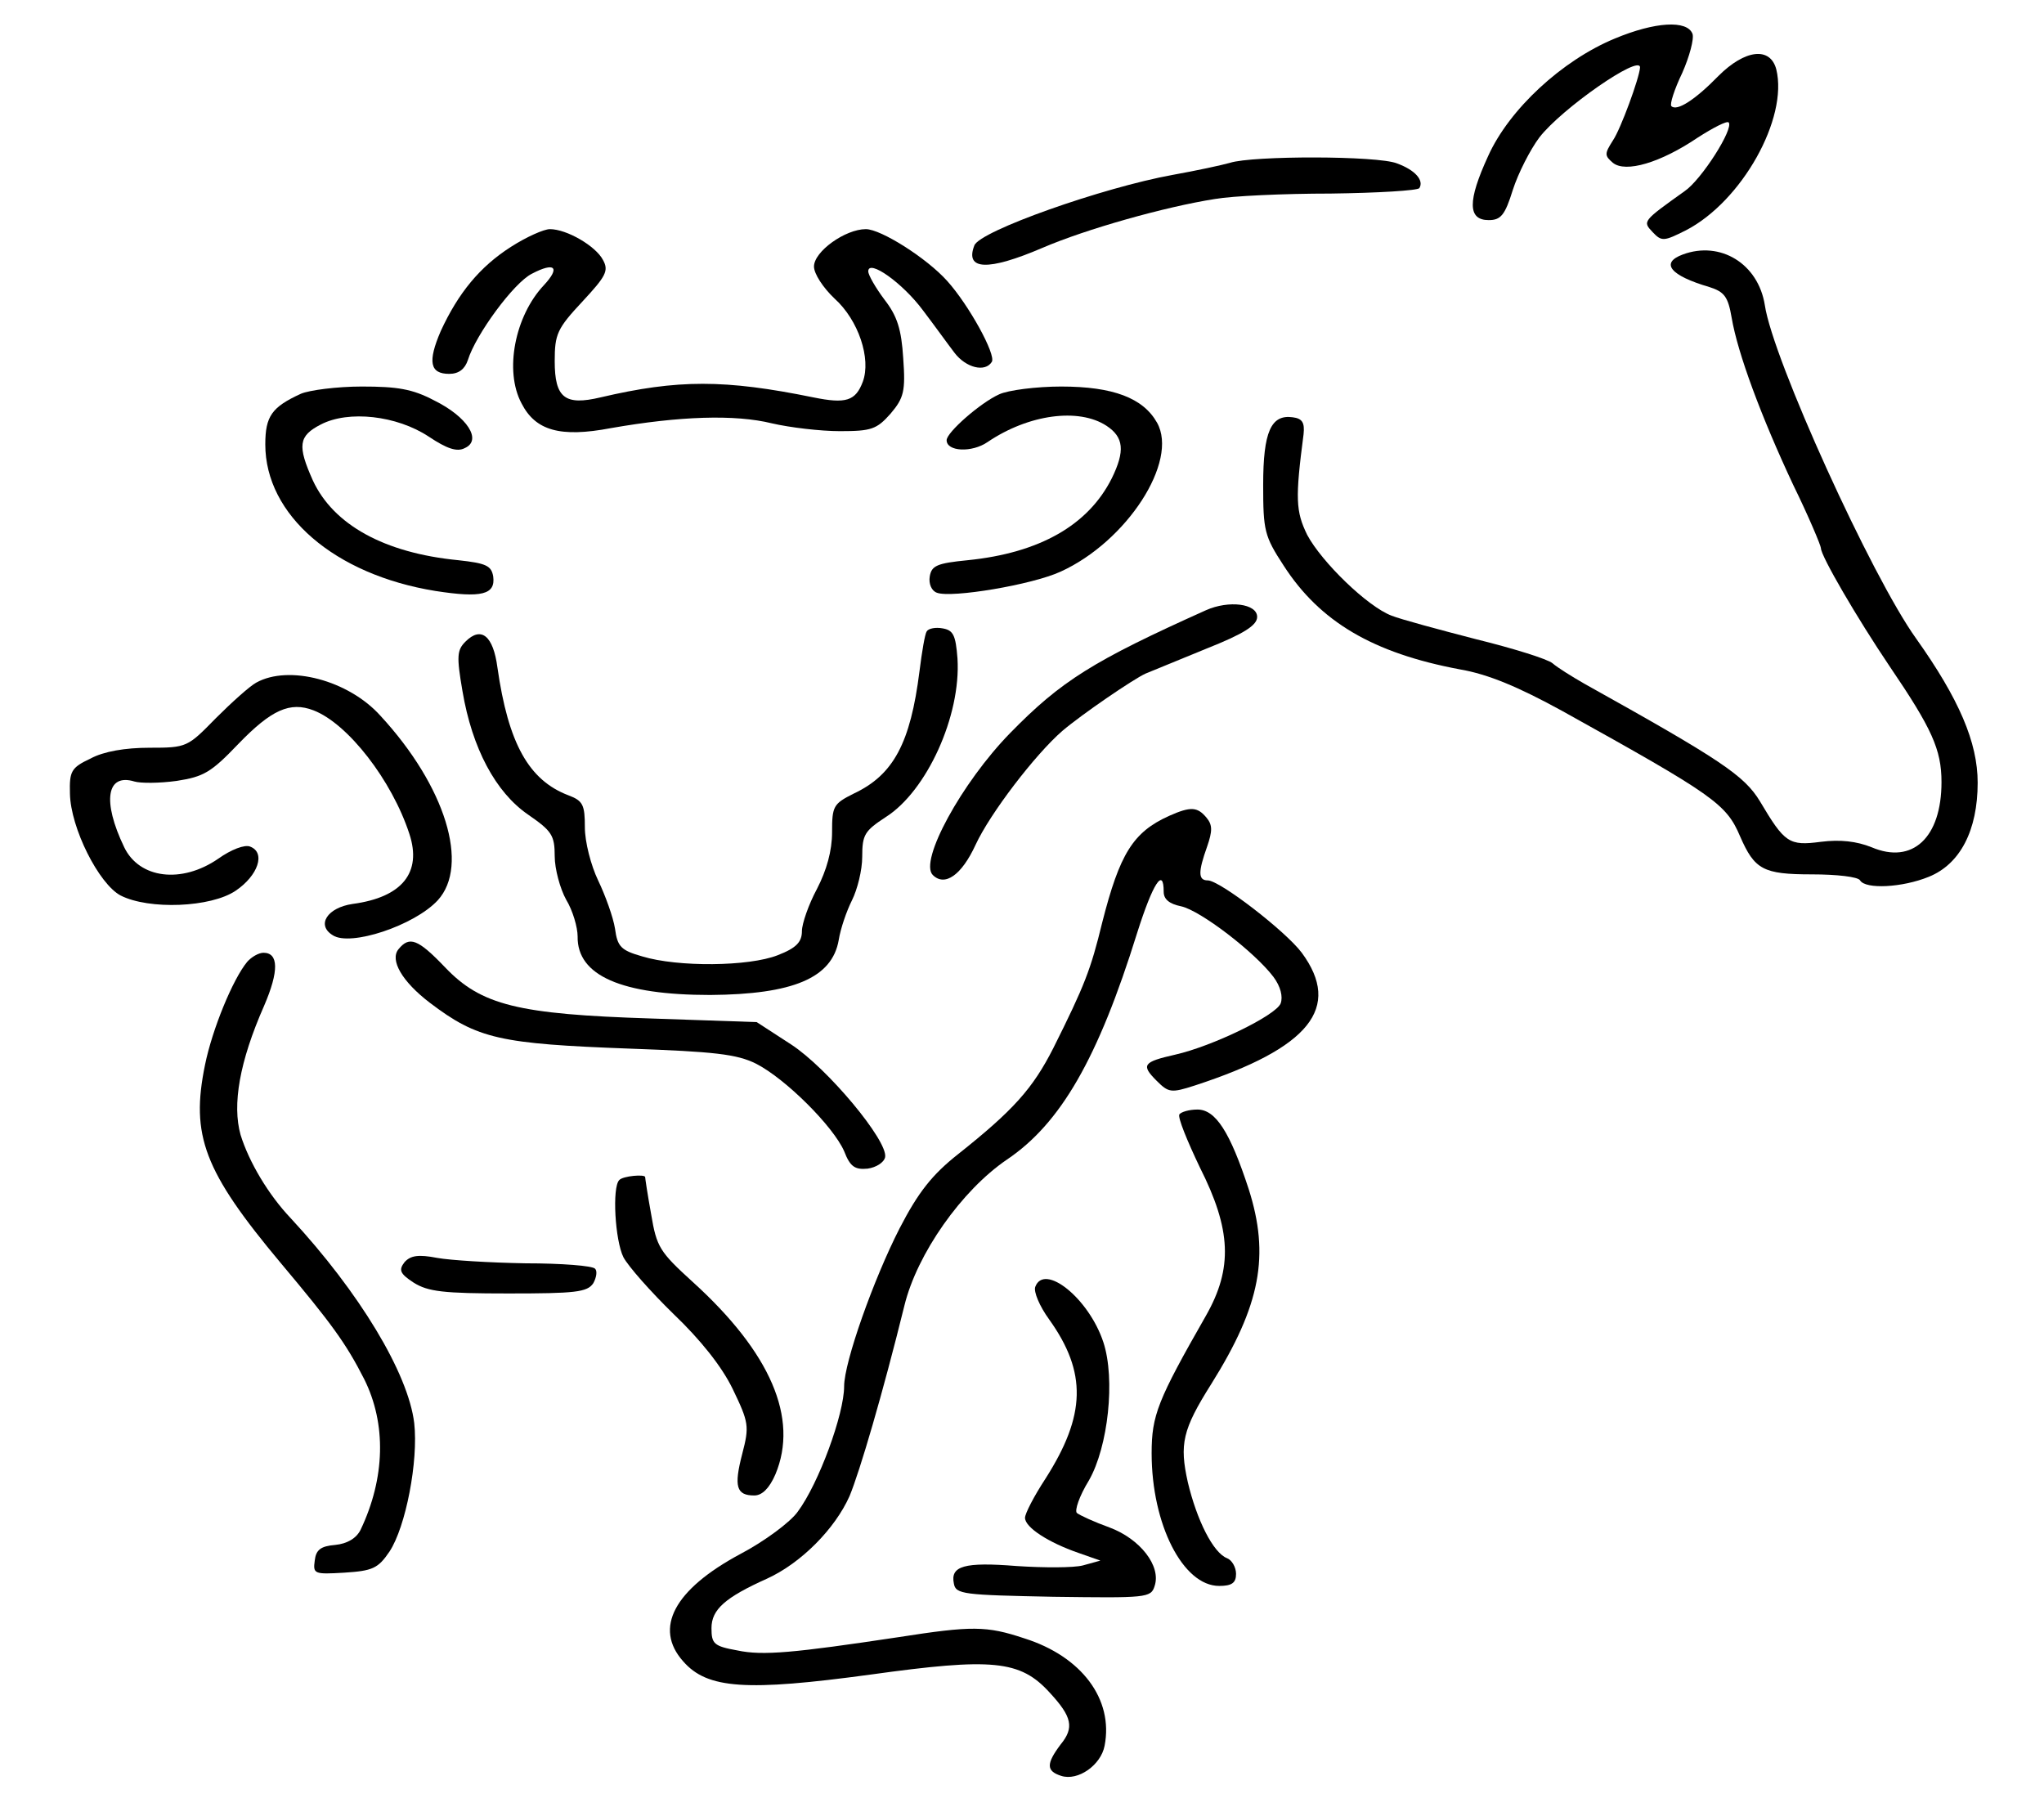
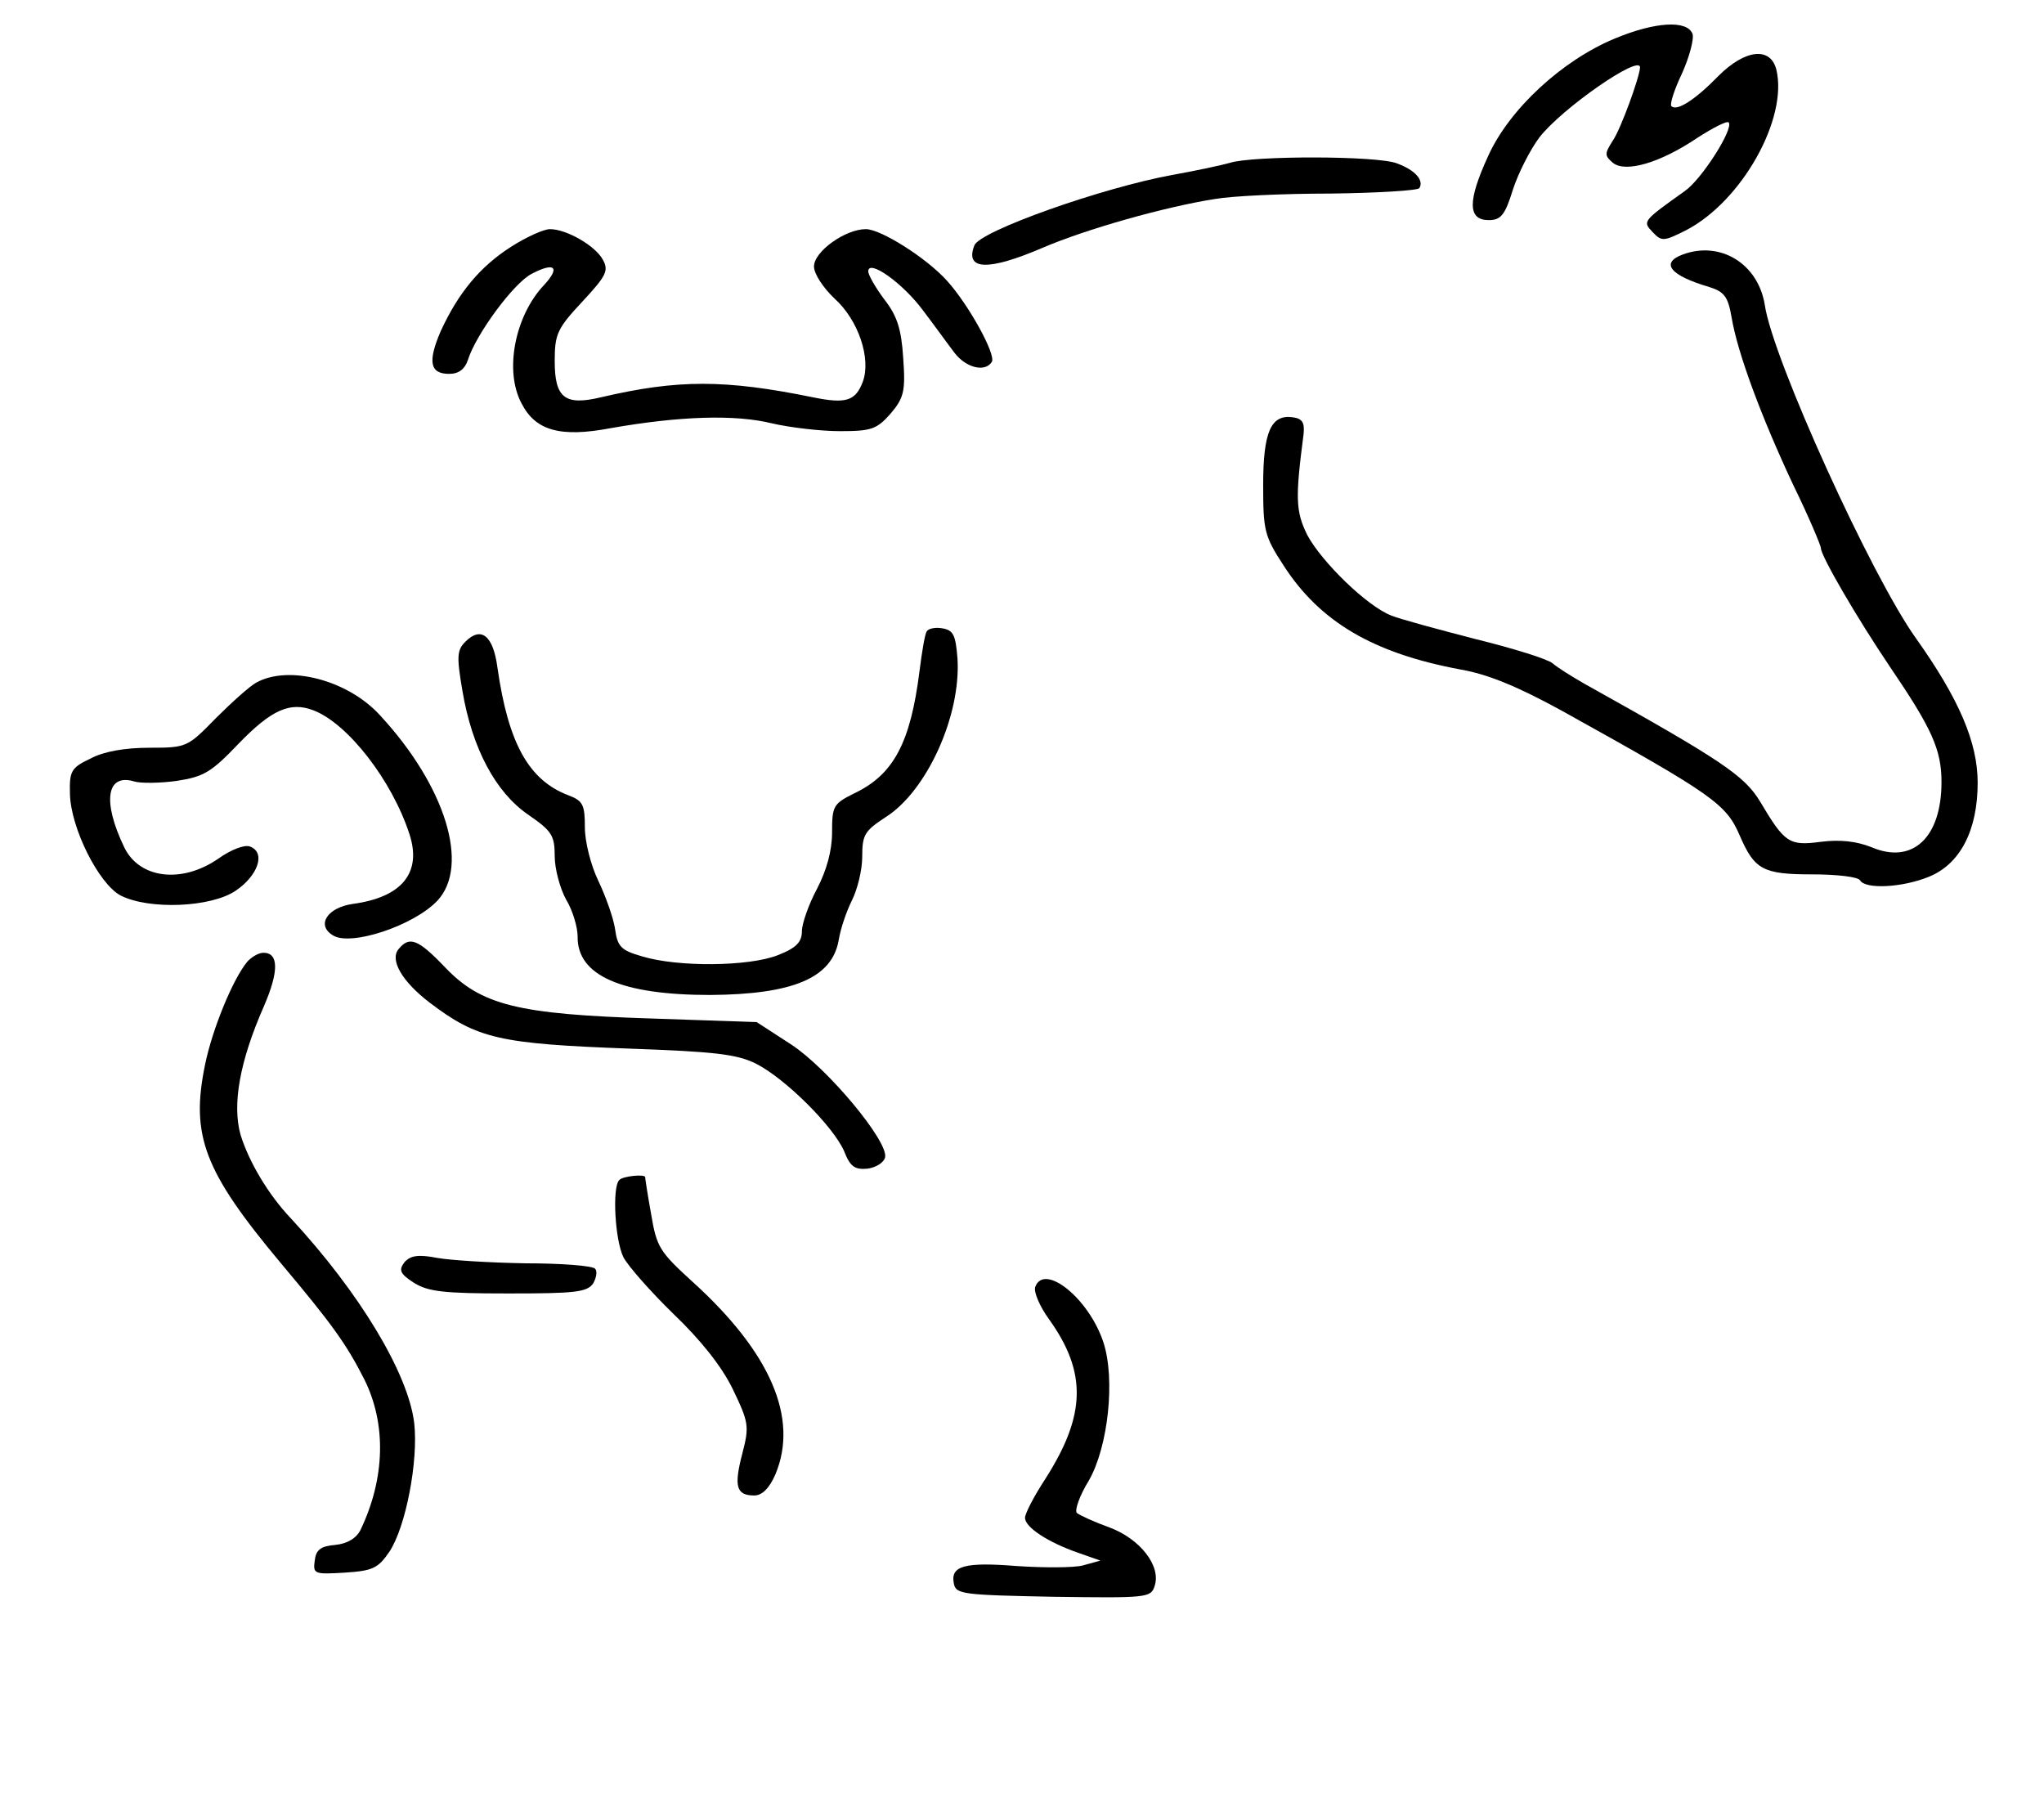
<svg xmlns="http://www.w3.org/2000/svg" version="1.0" width="339pt" height="299pt" viewBox="0 0 339 299" preserveAspectRatio="xMidYMid meet">
  <g transform="translate(0,299) scale(0.1,-0.1)" fill="#000000" stroke="none">
    <path d="M2678 2926 c-87 -36 -175 -117 -210 -195 -34 -74 -34 -106 1 -106 20 0 27 8 40 50 9 28 29 67 44 87 37 48 168 139 167 116 -1 -17 -32 -102 -45 -121 -14 -22 -14 -25 0 -37 21 -17 79 0 141 42 25 16 48 28 51 25 9 -10 -45 -95 -73 -114 -70 -50 -70 -50 -53 -68 15 -16 19 -15 55 3 93 48 170 186 150 267 -10 38 -52 33 -96 -11 -39 -40 -69 -59 -78 -50 -3 3 5 28 18 55 12 27 20 57 17 65 -9 23 -62 20 -129 -8z" />
    <path d="M2040 2720 c-14 -4 -56 -13 -95 -20 -116 -21 -320 -93 -329 -117 -16 -41 22 -43 113 -4 72 31 203 68 286 81 28 5 114 9 192 9 78 1 144 5 147 9 8 13 -7 30 -37 41 -32 13 -240 13 -277 1z" />
    <path d="M848 2581 c-52 -33 -88 -77 -117 -140 -22 -51 -18 -71 14 -71 16 0 26 8 31 23 13 42 76 128 106 143 38 20 48 11 20 -19 -48 -51 -66 -142 -37 -196 23 -45 64 -57 148 -41 114 20 206 23 267 8 30 -7 81 -13 113 -13 52 0 61 3 84 29 22 26 25 37 21 92 -3 48 -10 70 -31 97 -15 20 -27 41 -27 47 0 21 57 -19 91 -65 19 -25 42 -57 52 -70 19 -25 51 -33 62 -15 7 12 -38 94 -74 134 -34 38 -110 86 -135 86 -34 0 -86 -37 -86 -62 0 -12 15 -35 34 -53 40 -36 61 -100 47 -138 -12 -32 -28 -37 -82 -26 -147 30 -225 30 -353 0 -59 -14 -76 -1 -76 60 0 45 4 54 46 99 39 42 44 51 34 69 -12 23 -60 51 -88 51 -10 0 -39 -13 -64 -29z" />
    <path d="M2791 2568 c-38 -14 -21 -35 44 -54 25 -8 31 -16 37 -51 10 -59 49 -164 102 -277 26 -53 46 -101 46 -105 0 -13 60 -116 114 -196 70 -103 86 -138 86 -192 0 -92 -48 -137 -116 -108 -25 10 -52 13 -84 9 -53 -7 -60 -2 -101 67 -26 43 -65 69 -291 195 -21 12 -45 27 -53 34 -8 7 -66 25 -127 40 -62 16 -125 33 -140 39 -40 15 -116 89 -140 134 -19 39 -20 60 -6 167 2 19 -2 26 -18 28 -36 5 -49 -24 -49 -112 0 -76 2 -85 34 -134 60 -93 148 -145 292 -172 47 -8 97 -29 170 -69 252 -140 272 -154 295 -208 24 -55 38 -63 119 -63 41 0 77 -4 80 -10 9 -15 70 -12 114 6 52 21 81 77 81 156 0 67 -31 139 -102 239 -74 103 -238 464 -251 553 -11 69 -74 107 -136 84z" />
-     <path d="M499 2337 c-48 -22 -59 -37 -59 -84 0 -117 115 -216 282 -243 77 -12 100 -6 96 24 -3 18 -12 22 -58 27 -123 12 -207 59 -241 132 -26 58 -24 74 13 93 46 24 126 15 179 -20 30 -20 47 -26 60 -19 29 13 4 52 -51 79 -36 19 -61 23 -120 23 -41 0 -87 -6 -101 -12z" />
-     <path d="M1657 2336 c-31 -14 -87 -63 -87 -76 0 -19 42 -21 68 -3 68 46 151 57 197 27 29 -19 31 -42 9 -87 -39 -78 -120 -124 -239 -136 -51 -5 -60 -9 -63 -27 -2 -12 3 -24 12 -27 24 -9 157 13 205 35 110 50 196 183 160 247 -23 41 -73 60 -159 60 -41 0 -88 -6 -103 -13z" />
-     <path d="M2000 1978 c-187 -84 -240 -117 -325 -204 -80 -82 -151 -212 -128 -235 20 -20 48 0 71 50 24 52 99 150 144 189 33 28 118 86 138 95 8 3 53 22 100 41 63 25 85 39 85 53 0 22 -47 28 -85 11z" />
    <path d="M1537 1943 c-3 -4 -8 -34 -12 -66 -15 -119 -43 -172 -109 -203 -34 -17 -36 -21 -36 -64 0 -31 -9 -63 -25 -94 -14 -26 -25 -58 -25 -70 0 -18 -9 -28 -40 -40 -48 -19 -166 -20 -225 -2 -35 10 -41 16 -45 46 -3 19 -16 55 -28 80 -12 25 -22 64 -22 88 0 37 -3 44 -27 53 -66 25 -100 86 -118 212 -7 53 -27 69 -53 43 -14 -14 -15 -24 -5 -82 16 -95 55 -168 109 -205 39 -27 44 -34 44 -69 0 -21 9 -54 19 -72 11 -18 19 -46 19 -61 -1 -65 73 -97 220 -97 137 1 202 28 213 91 3 19 13 48 22 66 9 18 17 50 17 72 0 37 4 43 39 66 68 43 125 168 119 263 -3 39 -7 47 -25 50 -11 2 -23 0 -26 -5z" />
    <path d="M425 1858 c-11 -6 -41 -33 -67 -59 -47 -48 -48 -49 -110 -49 -40 0 -76 -6 -98 -18 -32 -15 -35 -21 -34 -58 1 -57 48 -150 84 -169 47 -24 150 -20 191 8 37 25 50 63 24 73 -9 4 -32 -5 -53 -20 -61 -42 -131 -33 -156 19 -37 77 -29 123 17 109 10 -3 41 -3 70 1 45 7 57 14 102 61 55 57 86 71 125 56 57 -22 130 -116 159 -205 21 -64 -12 -105 -94 -116 -42 -6 -61 -35 -33 -52 29 -19 135 16 174 58 53 58 13 189 -95 306 -53 59 -152 85 -206 55z" />
-     <path d="M1939 1637 c-60 -27 -82 -63 -111 -177 -19 -78 -29 -104 -81 -208 -34 -67 -66 -103 -158 -176 -43 -34 -66 -63 -97 -123 -43 -84 -92 -222 -92 -262 0 -46 -42 -161 -77 -208 -12 -17 -55 -49 -95 -70 -110 -59 -144 -123 -95 -178 40 -46 105 -50 311 -22 202 28 248 24 297 -30 37 -40 41 -58 18 -86 -24 -32 -24 -44 1 -52 28 -9 66 18 72 50 15 77 -38 148 -133 178 -63 21 -87 21 -209 2 -173 -26 -225 -31 -267 -22 -39 7 -43 11 -43 37 0 31 23 51 92 82 57 26 113 83 137 137 17 41 55 170 91 316 21 86 95 191 170 242 89 60 151 167 216 376 26 82 44 110 44 68 0 -12 9 -20 29 -24 32 -7 122 -76 153 -117 12 -16 16 -33 12 -44 -8 -20 -113 -71 -175 -85 -53 -12 -57 -17 -31 -43 20 -20 24 -21 64 -8 190 62 244 129 177 220 -27 36 -136 120 -156 120 -16 0 -16 14 -1 56 9 26 9 36 -1 48 -15 18 -26 19 -62 3z" />
    <path d="M661 1416 c-15 -18 6 -54 52 -89 79 -60 116 -68 332 -76 139 -5 177 -9 209 -25 49 -25 128 -104 146 -145 10 -26 18 -31 39 -29 14 2 27 10 29 19 5 27 -96 148 -156 187 l-57 37 -175 6 c-221 7 -282 22 -342 85 -45 47 -59 52 -77 30z" />
    <path d="M410 1395 c-24 -29 -58 -112 -70 -171 -24 -117 -2 -176 126 -329 84 -100 108 -133 138 -192 37 -74 35 -164 -6 -250 -7 -14 -22 -23 -42 -25 -24 -2 -32 -8 -34 -26 -3 -22 -1 -23 49 -20 47 3 56 7 75 35 27 41 48 150 41 213 -10 83 -91 217 -205 340 -37 39 -69 93 -83 138 -14 50 -2 121 39 214 25 58 24 88 -1 88 -8 0 -20 -7 -27 -15z" />
-     <path d="M1956 1142 c-3 -5 13 -44 34 -88 52 -103 55 -167 10 -246 -80 -140 -90 -165 -90 -228 0 -118 52 -220 112 -220 21 0 28 5 28 20 0 11 -7 23 -15 26 -23 9 -50 63 -65 126 -14 63 -9 87 39 163 82 131 97 213 62 323 -31 95 -55 132 -85 132 -14 0 -27 -4 -30 -8z" />
+     <path d="M1956 1142 z" />
    <path d="M1027 1033 c-12 -12 -7 -100 7 -128 8 -15 45 -57 83 -94 45 -43 80 -87 98 -124 27 -56 28 -62 16 -108 -14 -54 -10 -69 20 -69 13 0 25 12 35 35 39 93 -8 202 -137 319 -55 50 -60 58 -69 112 -6 33 -10 60 -10 62 0 5 -37 2 -43 -5z" />
    <path d="M671 897 c-10 -13 -8 -19 15 -34 24 -15 49 -18 157 -18 111 0 131 2 141 17 5 9 7 20 3 24 -4 5 -56 9 -115 9 -59 1 -125 5 -147 9 -31 6 -44 4 -54 -7z" />
    <path d="M1717 856 c-3 -8 7 -32 23 -54 63 -88 61 -159 -6 -264 -19 -29 -34 -58 -34 -65 0 -16 39 -41 88 -58 l37 -13 -29 -8 c-15 -4 -65 -4 -110 -1 -87 7 -110 0 -104 -29 3 -18 16 -19 165 -22 154 -2 162 -2 168 18 11 33 -24 78 -75 97 -25 9 -49 20 -54 24 -4 4 4 28 20 54 32 56 44 168 24 229 -24 73 -98 132 -113 92z" />
  </g>
</svg>